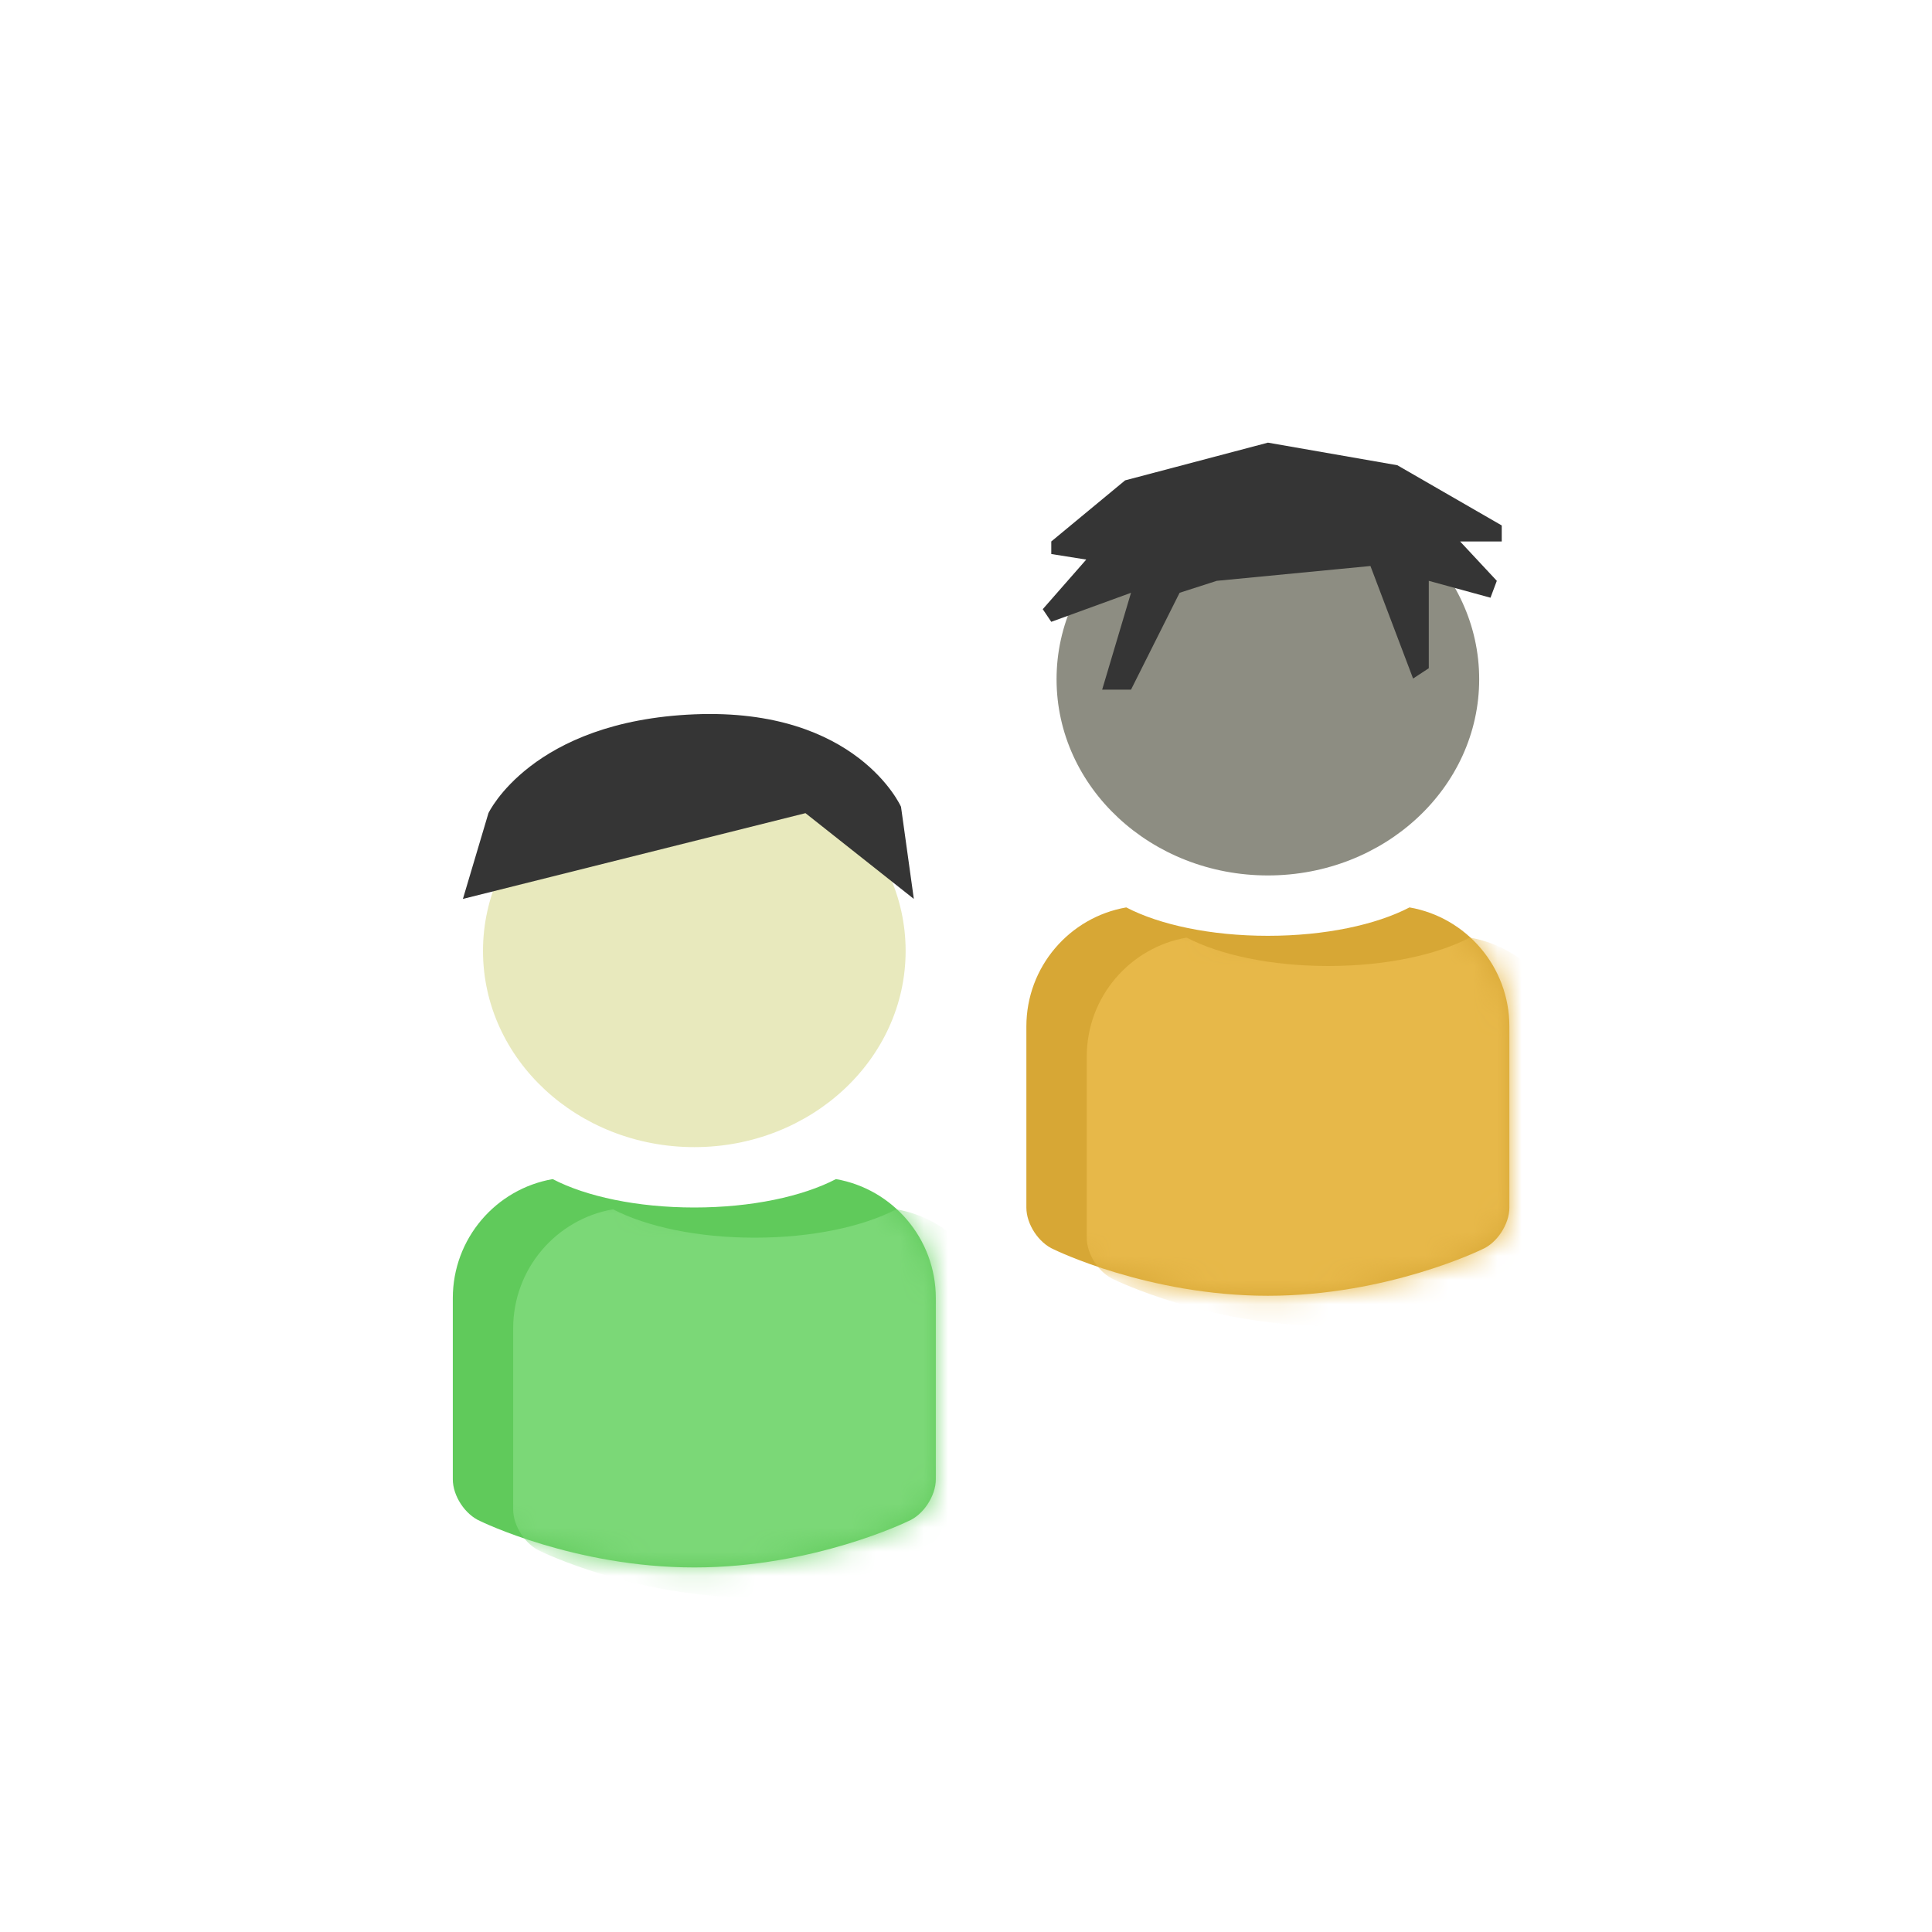
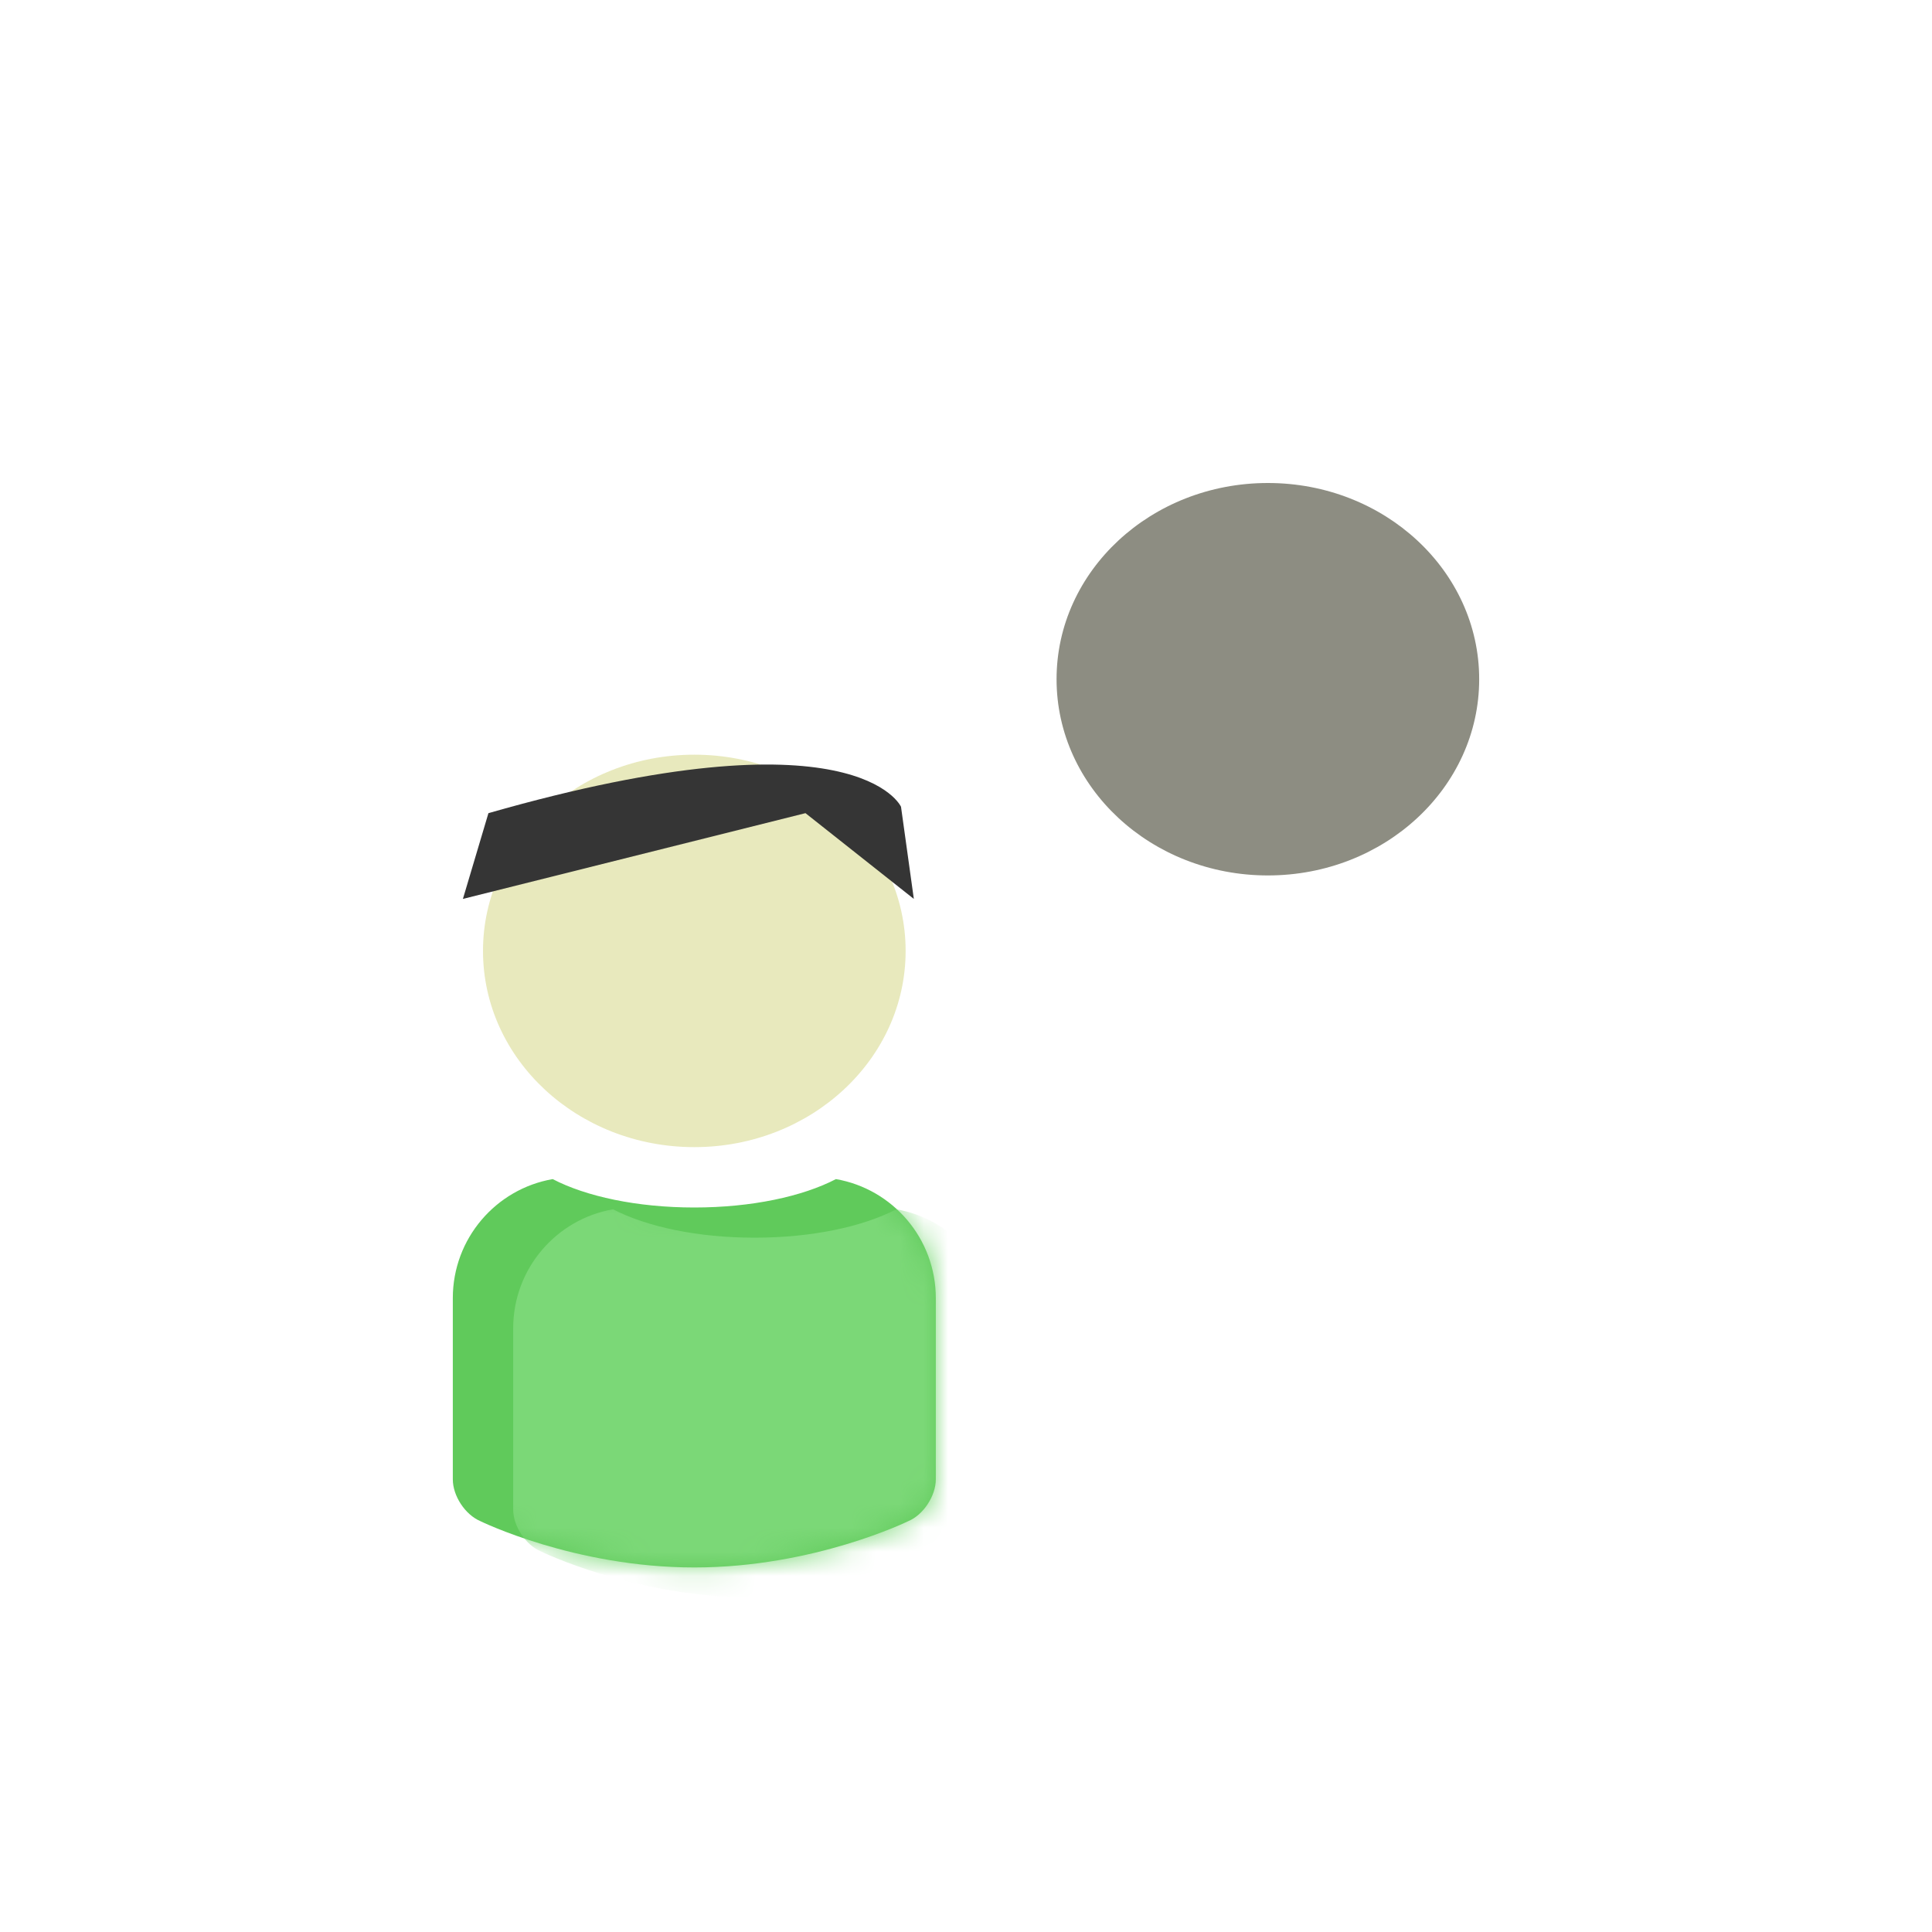
<svg xmlns="http://www.w3.org/2000/svg" xmlns:xlink="http://www.w3.org/1999/xlink" width="80px" height="80px" viewBox="0 0 80 80" version="1.1">
  <title>3A7CE26D-C7B9-4EC5-B90A-73136070BD03</title>
  <desc>Created with sketchtool.</desc>
  <defs>
    <path d="M4.136,0.074 C1.787,0.481 0,2.533 0,5.003 L0,12.506 C0,13.194 0.51,13.968 1.14,14.237 C1.14,14.237 5.039,16.155 10,16.155 C14.961,16.155 18.86,14.237 18.86,14.237 C19.482,13.981 20,13.193 20,12.506 L20,5.003 C20,2.533 18.213,0.481 15.864,0.074 C14.489,0.791 12.373,1.25 10,1.25 C7.627,1.25 5.511,0.791 4.136,0.074 L4.136,0.074 Z" id="path-1" />
-     <path d="M4.136,0.074 C1.787,0.481 0,2.533 0,5.003 L0,12.506 C0,13.194 0.51,13.968 1.14,14.237 C1.14,14.237 5.039,16.155 10,16.155 C14.961,16.155 18.86,14.237 18.86,14.237 C19.482,13.981 20,13.193 20,12.506 L20,5.003 C20,2.533 18.213,0.481 15.864,0.074 C14.489,0.791 12.373,1.25 10,1.25 C7.627,1.25 5.511,0.791 4.136,0.074 L4.136,0.074 Z" id="path-3" />
  </defs>
  <g id="final-draft-" stroke="none" stroke-width="1" fill="none" fill-rule="evenodd">
    <g id="CXM-page-1024" transform="translate(-221, -2171)">
      <g id="3who" transform="translate(221, 1810)">
        <g id="3" transform="translate(0, 361)">
          <g>
            <circle id="img_who_activeuser" cx="40" cy="40" r="40" />
            <g id="Group-6" transform="translate(18.75, 28.75)">
              <ellipse id="Oval" fill="#E8E9BD" cx="10" cy="10.625" rx="8.75" ry="8.125" />
              <g id="Combined-Shape" transform="translate(0, 20)">
                <mask id="mask-2" fill="white">
                  <use xlink:href="#path-1" />
                </mask>
                <use id="Mask" fill="#60CA5B" xlink:href="#path-1" />
                <path d="M6.636,1.324 C4.287,1.731 2.5,3.783 2.5,6.253 L2.5,13.756 C2.5,14.444 3.01,15.218 3.64,15.487 C3.64,15.487 7.539,17.405 12.5,17.405 C17.461,17.405 21.36,15.487 21.36,15.487 C21.982,15.231 22.5,14.443 22.5,13.756 L22.5,6.253 C22.5,3.783 20.713,1.731 18.364,1.324 C16.989,2.041 14.873,2.5 12.5,2.5 C10.127,2.5 8.011,2.041 6.636,1.324 L6.636,1.324 Z" fill="#7BD877" mask="url(#mask-2)" />
              </g>
-               <path d="M14.603,4.921 L0.418,8.472 L1.475,4.921 C1.475,4.921 3.263,1.107 10.003,0.829 C16.744,0.551 18.559,4.657 18.559,4.657 L19.09,8.472 L14.603,4.921 Z" id="Path-3" fill="#353535" />
+               <path d="M14.603,4.921 L0.418,8.472 L1.475,4.921 C16.744,0.551 18.559,4.657 18.559,4.657 L19.09,8.472 L14.603,4.921 Z" id="Path-3" fill="#353535" />
            </g>
            <g id="Group-6-Copy" transform="translate(42.5, 17.5)">
              <ellipse id="Oval" fill="#8D8D82" cx="10" cy="10.625" rx="8.75" ry="8.125" />
              <g id="Combined-Shape" transform="translate(0, 20)">
                <mask id="mask-4" fill="white">
                  <use xlink:href="#path-3" />
                </mask>
                <use id="Mask" fill="#D7A735" xlink:href="#path-3" />
                <path d="M6.636,1.324 C4.287,1.731 2.5,3.783 2.5,6.253 L2.5,13.756 C2.5,14.444 3.01,15.218 3.64,15.487 C3.64,15.487 7.539,17.405 12.5,17.405 C17.461,17.405 21.36,15.487 21.36,15.487 C21.982,15.231 22.5,14.443 22.5,13.756 L22.5,6.253 C22.5,3.783 20.713,1.731 18.364,1.324 C16.989,2.041 14.873,2.5 12.5,2.5 C10.127,2.5 8.011,2.041 6.636,1.324 L6.636,1.324 Z" fill="#E7B849" mask="url(#mask-4)" />
              </g>
-               <polygon id="Path-3" fill="#353535" points="16.013 10.597 14.247 5.937 13.022 6.055 7.883 6.551 6.345 7.046 4.333 11.057 3.138 11.057 4.333 7.046 1.031 8.248 0.678 7.725 2.479 5.671 1.031 5.441 1.031 4.921 4.088 2.391 10.003 0.829 15.36 1.764 19.684 4.258 19.684 4.921 17.96 4.921 19.48 6.551 19.218 7.25 16.663 6.551 16.663 10.17" />
            </g>
          </g>
        </g>
      </g>
    </g>
  </g>
</svg>